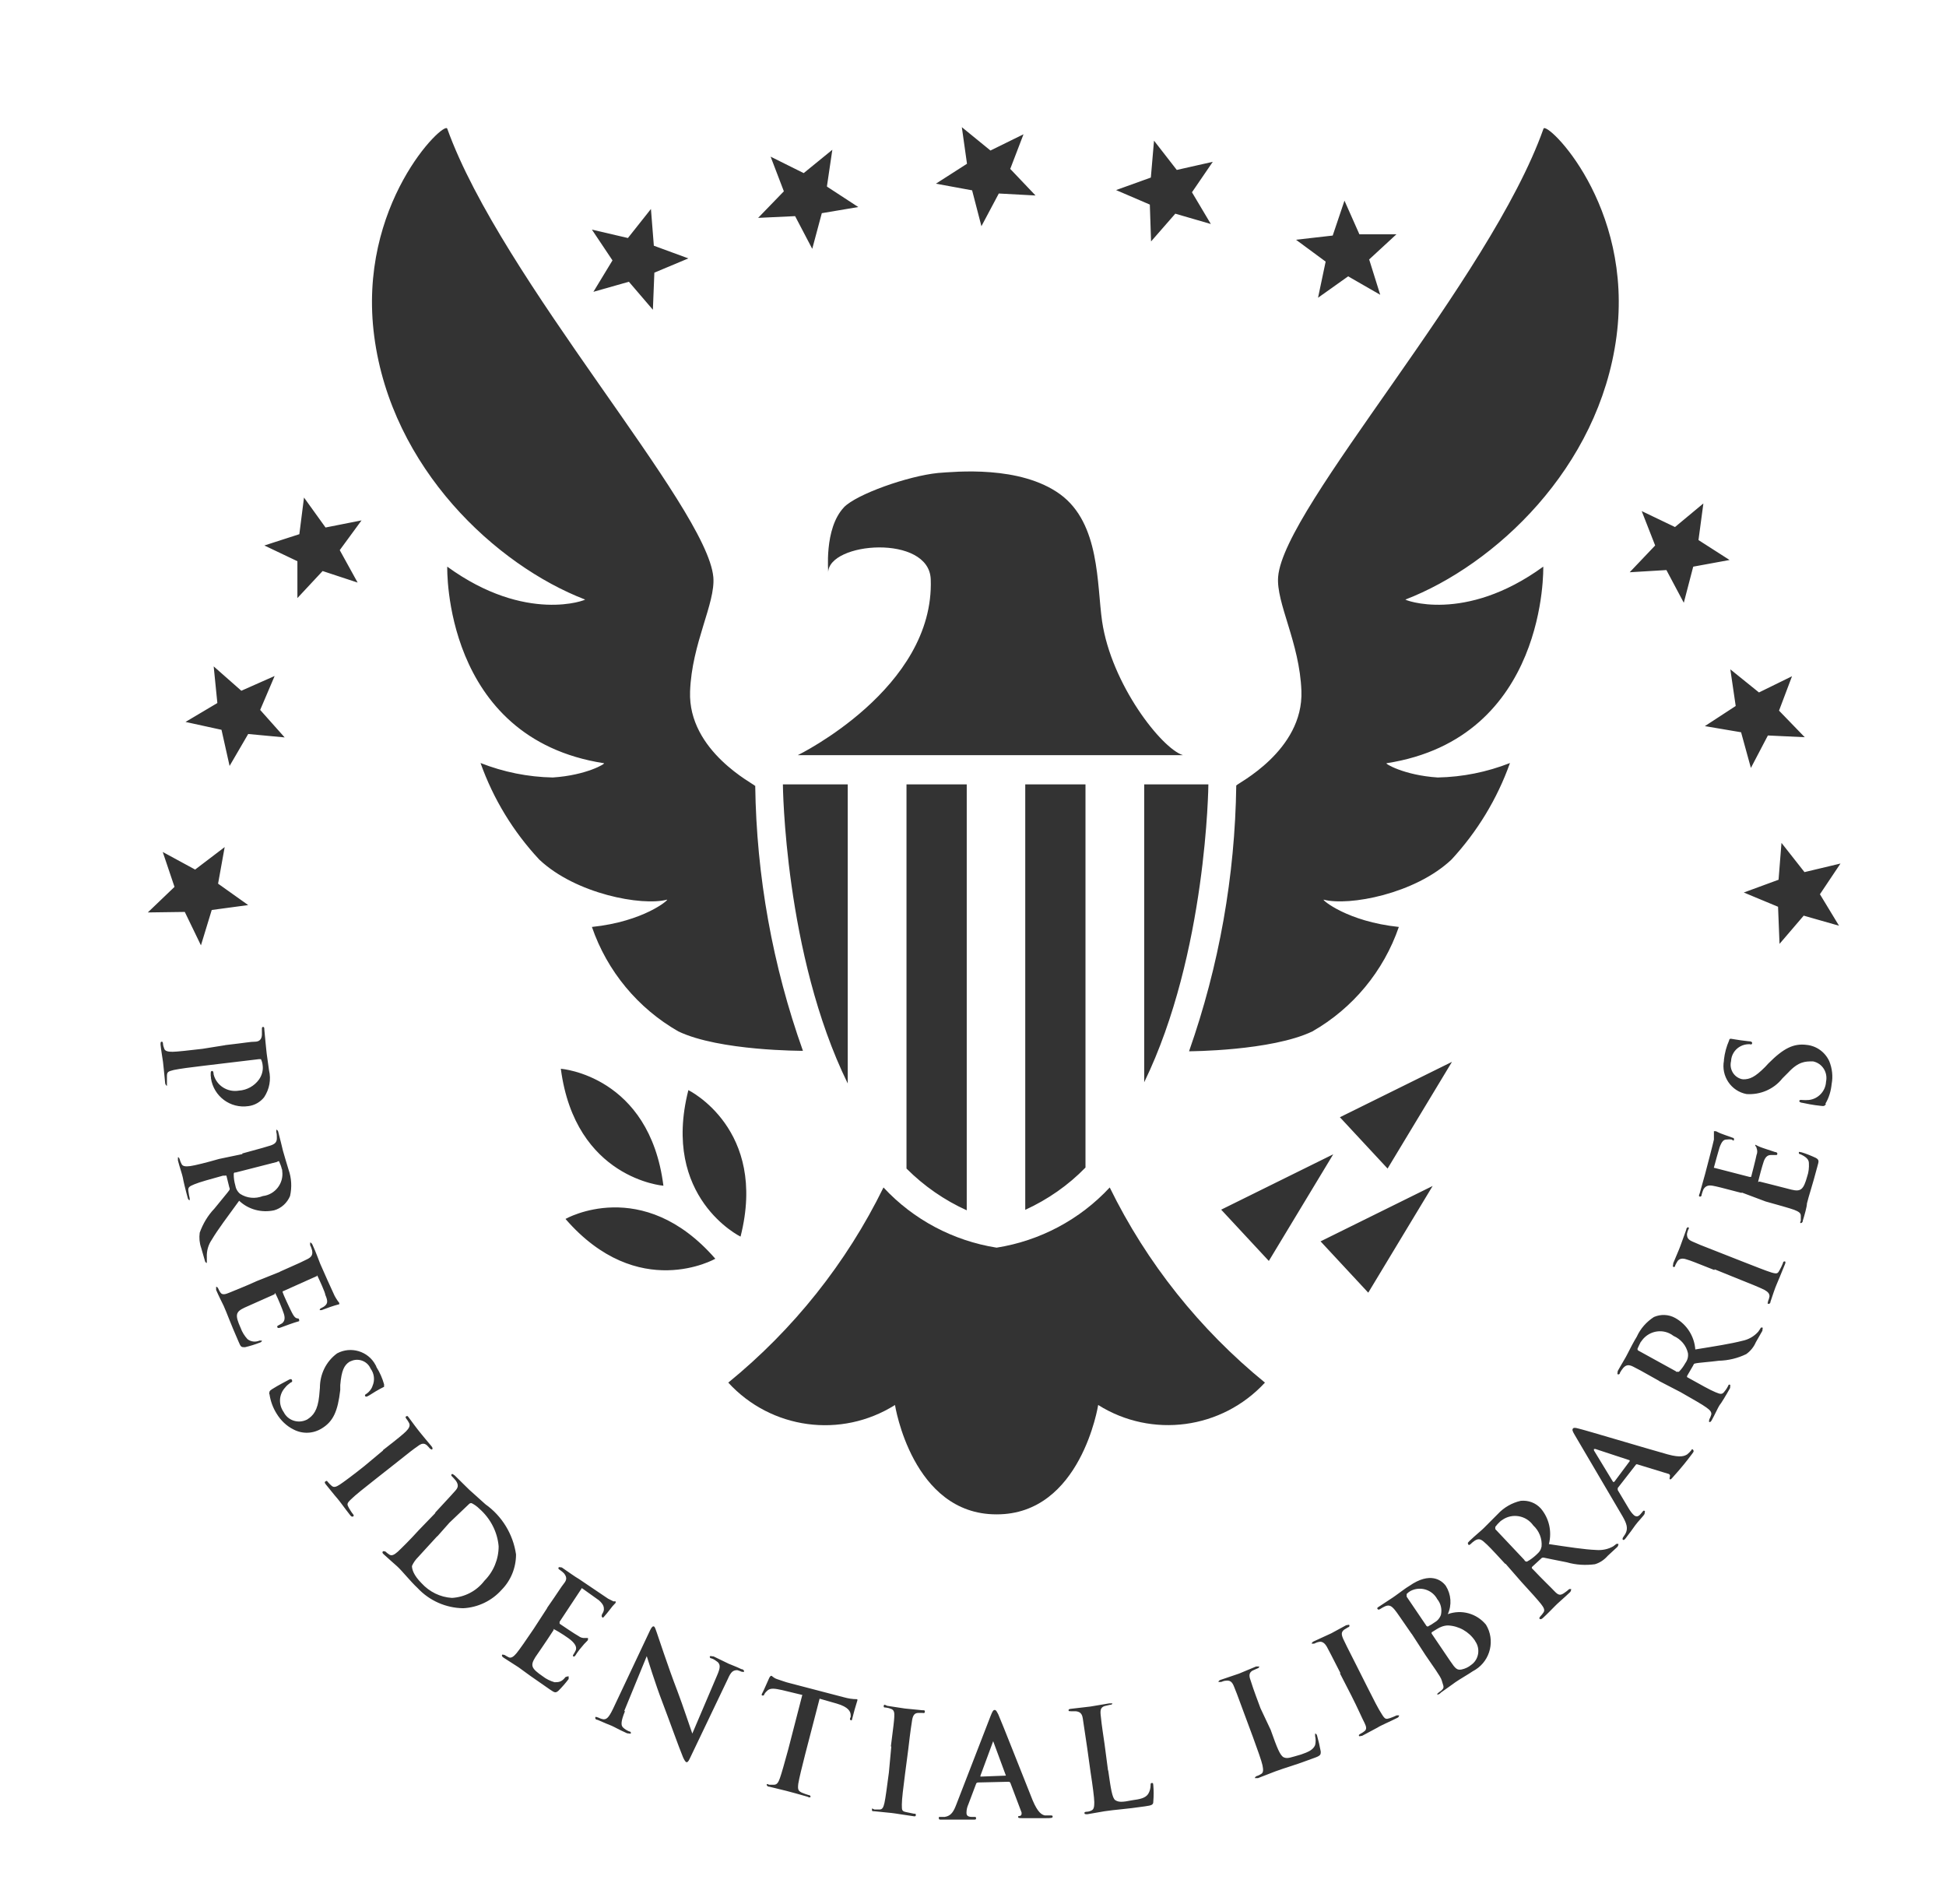
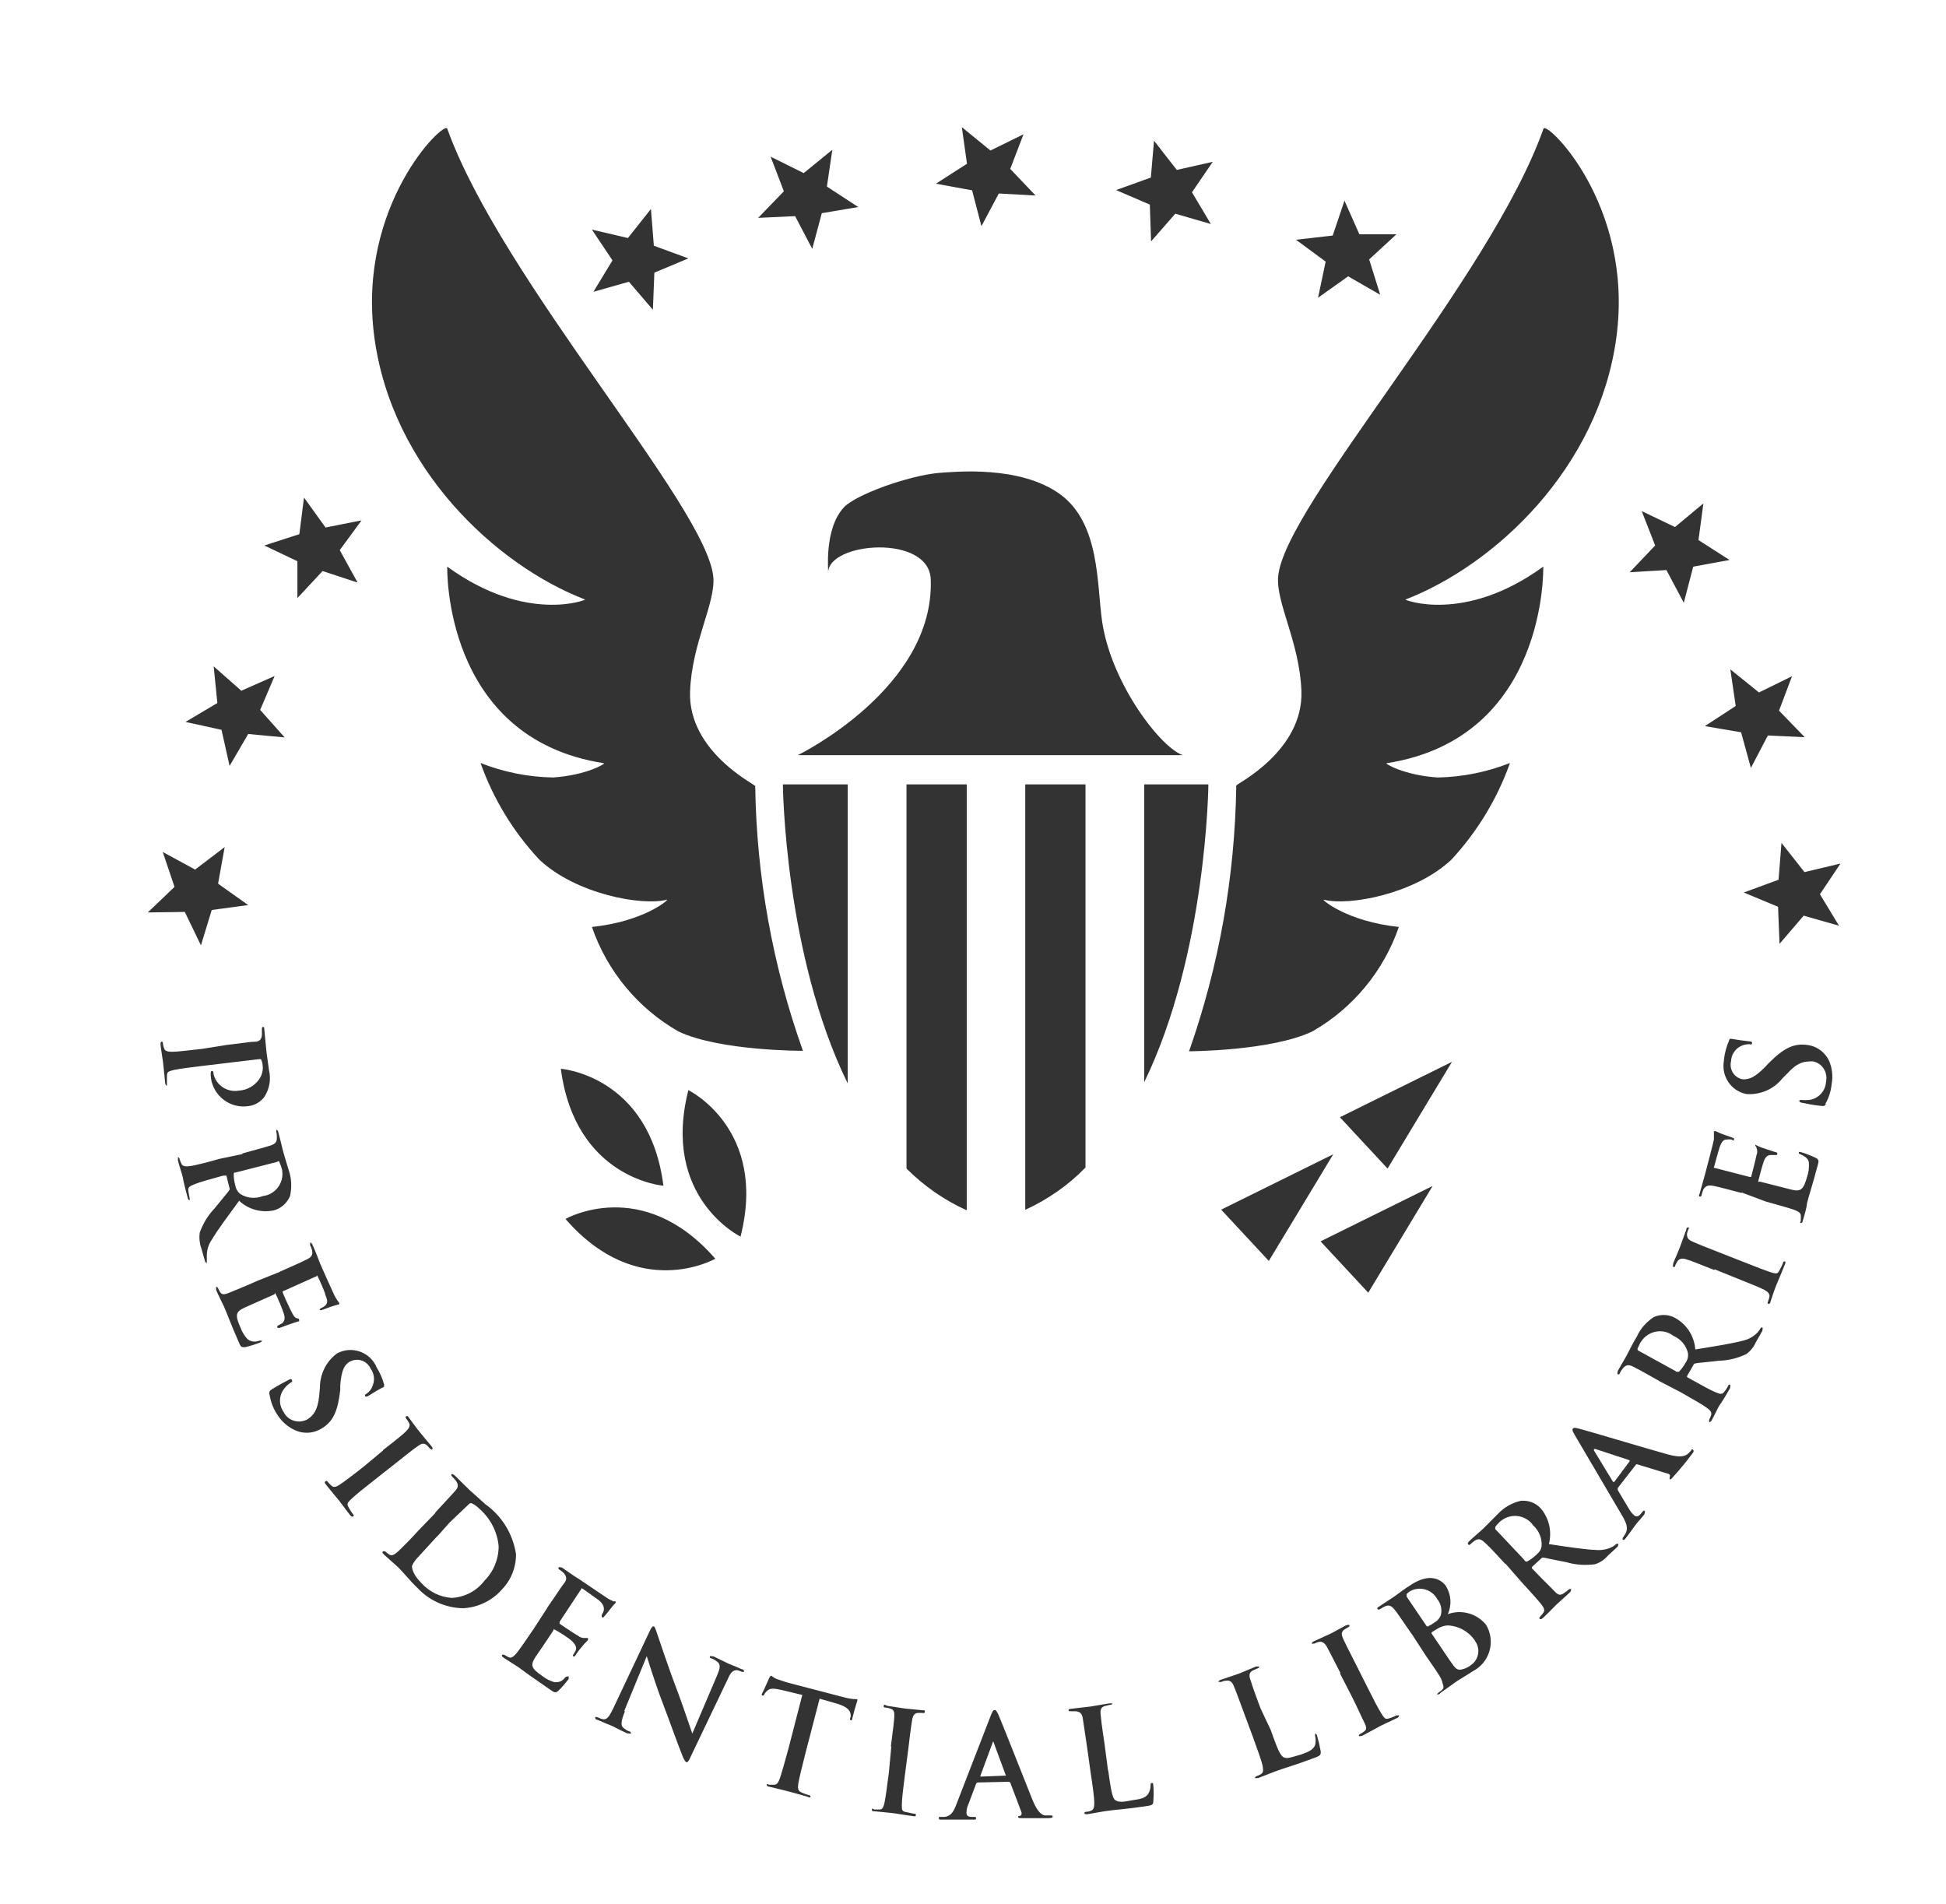
<svg xmlns="http://www.w3.org/2000/svg" width="46" height="45" viewBox="0 0 46 45" fill="none">
  <path d="M15.682 28.028C15.352 25.42 13.257 25.263 13.257 25.263C13.598 27.866 15.682 28.028 15.682 28.028ZM16.909 29.754C15.184 27.773 13.367 28.813 13.367 28.813C15.086 30.794 16.909 29.754 16.909 29.754ZM5.317 24.705C5.826 24.647 5.919 24.624 6.023 24.624C6.127 24.624 6.185 24.572 6.191 24.461C6.191 24.421 6.191 24.374 6.191 24.333C6.191 24.299 6.191 24.275 6.214 24.275C6.237 24.275 6.249 24.275 6.249 24.345C6.266 24.519 6.284 24.728 6.295 24.821C6.301 24.909 6.341 25.147 6.359 25.298C6.411 25.518 6.37 25.745 6.243 25.937C6.15 26.053 6.017 26.128 5.873 26.146C5.444 26.21 5.051 25.914 4.987 25.489C4.987 25.472 4.987 25.449 4.981 25.431C4.981 25.408 4.981 25.385 4.981 25.362C4.981 25.362 4.981 25.321 5.005 25.315C5.028 25.315 5.045 25.315 5.051 25.402C5.12 25.664 5.381 25.826 5.647 25.78C5.838 25.768 6.012 25.67 6.122 25.518C6.191 25.42 6.226 25.298 6.208 25.176C6.203 25.129 6.191 25.083 6.168 25.036H6.122L4.808 25.193C4.507 25.228 4.247 25.263 4.108 25.292C3.969 25.327 3.946 25.338 3.946 25.443C3.946 25.501 3.946 25.559 3.946 25.611V25.67C3.946 25.67 3.911 25.646 3.905 25.611C3.882 25.391 3.865 25.187 3.853 25.1C3.841 25.013 3.807 24.816 3.795 24.694C3.795 24.647 3.795 24.624 3.818 24.624C3.841 24.624 3.847 24.624 3.853 24.67C3.853 24.711 3.87 24.752 3.882 24.787C3.899 24.85 3.98 24.862 4.079 24.862C4.177 24.862 4.484 24.827 4.785 24.792L5.329 24.705H5.317ZM5.722 27.267C6.208 27.134 6.295 27.11 6.399 27.076C6.498 27.041 6.55 27 6.544 26.89C6.544 26.849 6.544 26.802 6.532 26.762V26.704C6.532 26.704 6.567 26.704 6.579 26.762C6.625 26.93 6.671 27.134 6.689 27.203C6.706 27.273 6.793 27.552 6.822 27.651C6.891 27.848 6.903 28.063 6.856 28.272C6.787 28.435 6.648 28.563 6.48 28.609C6.185 28.673 5.873 28.592 5.653 28.383C5.375 28.766 5.149 29.062 5.005 29.306C4.924 29.423 4.883 29.568 4.889 29.713C4.889 29.742 4.889 29.777 4.889 29.806V29.853C4.889 29.853 4.854 29.853 4.843 29.8L4.756 29.498C4.715 29.382 4.704 29.26 4.721 29.138C4.796 28.929 4.912 28.731 5.068 28.569C5.207 28.394 5.387 28.185 5.421 28.133C5.433 28.116 5.433 28.086 5.421 28.069L5.352 27.79C5.352 27.79 5.329 27.784 5.317 27.79H5.271C4.976 27.872 4.721 27.941 4.594 27.994C4.466 28.046 4.437 28.069 4.455 28.168C4.461 28.22 4.472 28.272 4.484 28.325V28.371C4.484 28.371 4.449 28.371 4.437 28.313C4.385 28.127 4.333 27.906 4.322 27.837C4.31 27.767 4.241 27.575 4.206 27.43V27.354C4.206 27.354 4.235 27.354 4.247 27.401C4.258 27.442 4.27 27.476 4.293 27.517C4.322 27.575 4.397 27.575 4.495 27.564C4.594 27.552 4.9 27.476 5.178 27.395L5.734 27.279L5.722 27.267ZM5.572 27.715C5.537 27.715 5.525 27.715 5.525 27.761C5.525 27.848 5.537 27.93 5.56 28.011C5.572 28.092 5.612 28.168 5.676 28.22C5.838 28.325 6.035 28.342 6.214 28.272C6.503 28.238 6.712 27.97 6.671 27.68C6.671 27.662 6.671 27.645 6.66 27.628C6.648 27.569 6.625 27.517 6.602 27.465C6.602 27.442 6.573 27.442 6.55 27.465L5.572 27.715V27.715ZM6.625 30.056C7.088 29.853 7.169 29.812 7.262 29.765C7.354 29.719 7.4 29.667 7.377 29.556C7.366 29.516 7.354 29.475 7.331 29.434V29.37C7.331 29.37 7.366 29.37 7.389 29.428C7.464 29.591 7.534 29.783 7.568 29.87C7.603 29.957 7.881 30.573 7.91 30.631C7.933 30.672 7.956 30.712 7.985 30.753C7.997 30.765 8.008 30.782 8.02 30.8V30.829C7.95 30.846 7.881 30.869 7.811 30.892L7.603 30.968H7.557C7.557 30.968 7.557 30.933 7.591 30.922C7.626 30.904 7.661 30.887 7.69 30.858C7.736 30.811 7.759 30.765 7.69 30.608C7.69 30.556 7.539 30.23 7.51 30.172C7.481 30.114 7.51 30.172 7.47 30.172L6.706 30.515C6.706 30.515 6.671 30.515 6.683 30.55C6.689 30.585 6.862 30.956 6.903 31.032C6.943 31.108 6.972 31.148 7.013 31.16C7.053 31.171 7.065 31.16 7.071 31.195C7.076 31.23 7.071 31.218 7.071 31.23C6.995 31.253 6.914 31.276 6.839 31.305L6.631 31.381C6.631 31.381 6.573 31.404 6.561 31.381C6.55 31.369 6.55 31.352 6.561 31.34C6.596 31.322 6.631 31.299 6.665 31.282C6.718 31.241 6.747 31.177 6.712 31.061C6.677 30.945 6.561 30.672 6.521 30.596C6.48 30.521 6.503 30.596 6.486 30.596L6.249 30.701L5.78 30.91C5.572 31.009 5.549 31.078 5.687 31.386C5.722 31.485 5.78 31.578 5.85 31.654C5.931 31.718 6.04 31.729 6.133 31.689H6.191C6.191 31.689 6.191 31.723 6.145 31.735C6.029 31.781 5.913 31.816 5.792 31.845C5.705 31.845 5.693 31.845 5.641 31.718C5.439 31.259 5.369 31.049 5.288 30.869C5.253 30.8 5.161 30.614 5.109 30.492V30.416C5.109 30.416 5.138 30.416 5.155 30.451C5.172 30.486 5.19 30.526 5.213 30.556C5.253 30.614 5.329 30.596 5.421 30.556C5.514 30.515 5.792 30.41 6.069 30.282L6.608 30.067L6.625 30.056ZM6.365 32.955C6.365 32.897 6.365 32.88 6.428 32.839C6.584 32.74 6.758 32.653 6.81 32.624C6.856 32.595 6.891 32.589 6.903 32.624C6.914 32.659 6.903 32.67 6.868 32.682C6.822 32.717 6.775 32.752 6.741 32.798C6.59 32.961 6.579 33.199 6.706 33.379C6.804 33.577 7.047 33.658 7.25 33.559C7.25 33.559 7.256 33.559 7.262 33.553C7.4 33.466 7.51 33.344 7.545 32.996L7.562 32.804C7.562 32.484 7.707 32.182 7.968 31.991C8.292 31.816 8.703 31.938 8.876 32.264C8.888 32.281 8.894 32.298 8.899 32.316C8.98 32.444 9.038 32.577 9.079 32.723V32.781C9.079 32.781 8.951 32.839 8.737 32.978C8.679 33.013 8.65 33.025 8.633 33.002C8.616 32.978 8.633 32.961 8.668 32.943C8.731 32.897 8.784 32.833 8.807 32.757C8.865 32.624 8.847 32.467 8.76 32.351C8.685 32.176 8.477 32.095 8.303 32.171C8.292 32.176 8.274 32.182 8.263 32.188C8.135 32.269 8.072 32.397 8.043 32.74V32.856C7.985 33.362 7.875 33.6 7.609 33.763C7.406 33.89 7.157 33.902 6.943 33.792C6.775 33.71 6.637 33.577 6.538 33.414C6.451 33.275 6.394 33.118 6.37 32.955H6.365ZM9.05 34.28C9.455 33.966 9.519 33.908 9.594 33.838C9.669 33.763 9.704 33.699 9.669 33.635C9.652 33.6 9.628 33.565 9.605 33.536C9.588 33.513 9.576 33.489 9.605 33.478C9.634 33.46 9.64 33.478 9.675 33.524C9.709 33.571 9.872 33.792 9.935 33.867C9.993 33.943 10.115 34.082 10.196 34.181C10.225 34.216 10.23 34.239 10.219 34.256C10.207 34.274 10.184 34.256 10.161 34.239C10.138 34.21 10.115 34.187 10.091 34.163C10.022 34.105 9.964 34.117 9.872 34.187C9.779 34.251 9.709 34.303 9.316 34.617L8.859 34.977C8.61 35.174 8.402 35.337 8.297 35.441C8.193 35.54 8.199 35.558 8.251 35.651C8.28 35.697 8.309 35.749 8.344 35.79C8.367 35.819 8.367 35.837 8.344 35.848C8.321 35.854 8.303 35.848 8.28 35.819C8.147 35.651 8.025 35.476 7.968 35.413C7.91 35.349 7.788 35.192 7.701 35.087C7.672 35.052 7.667 35.029 7.701 35.012C7.736 34.994 7.73 35.012 7.753 35.035C7.777 35.064 7.806 35.093 7.84 35.122C7.892 35.169 7.95 35.145 8.031 35.093C8.112 35.041 8.355 34.861 8.61 34.657L9.056 34.285L9.05 34.28ZM10.282 35.761C10.624 35.389 10.688 35.325 10.757 35.244C10.832 35.163 10.844 35.105 10.78 35.006C10.751 34.971 10.722 34.936 10.693 34.907C10.664 34.884 10.659 34.861 10.676 34.849C10.693 34.831 10.711 34.849 10.751 34.878C10.879 35 11.023 35.151 11.093 35.215C11.162 35.279 11.324 35.424 11.475 35.558C11.868 35.837 12.129 36.267 12.198 36.743C12.198 37.057 12.076 37.359 11.857 37.58C11.625 37.841 11.295 37.998 10.948 38.015C10.537 38.009 10.149 37.835 9.872 37.539C9.692 37.37 9.507 37.132 9.385 37.022C9.328 36.969 9.171 36.836 9.073 36.743C9.038 36.714 9.032 36.691 9.05 36.673C9.067 36.656 9.079 36.673 9.108 36.673C9.137 36.702 9.171 36.725 9.206 36.749C9.264 36.784 9.322 36.749 9.403 36.679C9.478 36.609 9.692 36.4 9.895 36.174L10.294 35.761H10.282ZM10.335 36.313C10.097 36.569 9.929 36.76 9.883 36.807C9.825 36.865 9.773 36.935 9.738 37.016C9.738 37.092 9.773 37.231 9.964 37.423C10.149 37.626 10.404 37.754 10.682 37.771C10.983 37.754 11.266 37.609 11.451 37.365C11.665 37.15 11.787 36.859 11.787 36.551C11.758 36.208 11.59 35.889 11.33 35.662C11.278 35.61 11.22 35.569 11.156 35.535C11.133 35.523 11.098 35.535 11.081 35.558L10.624 35.993L10.335 36.319V36.313ZM12.927 38.015C13.211 37.609 13.257 37.521 13.332 37.428C13.407 37.336 13.396 37.272 13.332 37.19C13.303 37.161 13.268 37.132 13.234 37.109C13.205 37.092 13.188 37.074 13.205 37.051C13.222 37.033 13.24 37.051 13.28 37.051C13.425 37.15 13.593 37.272 13.685 37.324L14.374 37.789L14.501 37.853C14.501 37.853 14.536 37.853 14.553 37.853V37.887C14.501 37.94 14.455 37.992 14.414 38.05C14.397 38.073 14.304 38.19 14.275 38.219C14.246 38.248 14.246 38.242 14.229 38.219C14.212 38.195 14.229 38.184 14.229 38.16C14.252 38.126 14.27 38.091 14.275 38.05C14.275 37.992 14.275 37.934 14.16 37.829C14.113 37.794 13.83 37.591 13.778 37.556C13.72 37.521 13.755 37.556 13.743 37.556L13.228 38.335V38.381C13.228 38.381 13.604 38.637 13.674 38.672C13.72 38.707 13.772 38.724 13.83 38.718H13.899C13.899 38.718 13.899 38.718 13.899 38.753C13.899 38.788 13.847 38.805 13.743 38.939C13.697 38.991 13.621 39.096 13.61 39.119C13.598 39.136 13.575 39.171 13.552 39.154C13.54 39.142 13.54 39.125 13.552 39.113C13.575 39.078 13.593 39.044 13.61 39.009C13.633 38.945 13.61 38.881 13.529 38.8C13.448 38.718 13.211 38.573 13.124 38.526C13.037 38.48 13.101 38.526 13.089 38.526L12.944 38.747C12.881 38.84 12.713 39.09 12.655 39.171C12.534 39.369 12.551 39.433 12.829 39.624C12.91 39.688 13.008 39.735 13.107 39.764C13.199 39.764 13.274 39.764 13.367 39.642C13.398 39.63 13.423 39.624 13.442 39.624C13.442 39.624 13.442 39.659 13.442 39.688C13.367 39.787 13.286 39.88 13.199 39.967C13.13 40.025 13.107 40.008 13.002 39.938C12.597 39.659 12.418 39.532 12.256 39.41L11.903 39.183C11.868 39.16 11.857 39.136 11.868 39.119C11.88 39.096 11.891 39.119 11.926 39.119C11.961 39.142 11.995 39.16 12.03 39.177C12.088 39.2 12.146 39.154 12.21 39.078C12.273 39.003 12.447 38.753 12.615 38.503L12.939 38.004L12.927 38.015ZM14.773 40.45C14.675 40.688 14.675 40.786 14.727 40.833C14.767 40.874 14.819 40.903 14.871 40.926C14.906 40.926 14.918 40.955 14.912 40.972C14.906 40.99 14.871 40.972 14.825 40.972C14.629 40.885 14.513 40.816 14.455 40.792C14.397 40.769 14.281 40.723 14.125 40.653C14.085 40.653 14.061 40.618 14.073 40.595C14.085 40.566 14.102 40.595 14.131 40.595C14.177 40.618 14.223 40.635 14.27 40.641C14.357 40.641 14.409 40.572 14.53 40.31L15.369 38.532C15.398 38.474 15.427 38.434 15.456 38.445C15.485 38.457 15.496 38.515 15.525 38.59C15.554 38.666 15.774 39.352 16.017 39.985C16.133 40.287 16.336 40.903 16.365 40.978L16.949 39.607C17.03 39.421 17.03 39.352 16.966 39.288C16.92 39.253 16.874 39.218 16.816 39.2C16.781 39.2 16.77 39.166 16.781 39.154C16.787 39.136 16.828 39.154 16.868 39.154C17.024 39.23 17.163 39.299 17.227 39.328C17.291 39.357 17.383 39.386 17.528 39.456C17.568 39.456 17.597 39.491 17.586 39.514C17.574 39.532 17.551 39.514 17.522 39.514C17.493 39.497 17.464 39.491 17.429 39.479C17.331 39.479 17.279 39.514 17.204 39.688L16.301 41.577C16.272 41.641 16.243 41.664 16.22 41.652C16.197 41.641 16.168 41.588 16.145 41.536C16.035 41.269 15.832 40.694 15.659 40.24C15.485 39.787 15.317 39.235 15.288 39.148L14.756 40.444L14.773 40.45ZM18.969 40.066L18.488 39.95C18.303 39.909 18.222 39.903 18.153 39.95C18.118 39.979 18.089 40.008 18.066 40.049C18.066 40.072 18.043 40.084 18.02 40.078C18.002 40.078 17.997 40.054 18.02 40.02C18.043 39.985 18.17 39.688 18.182 39.665C18.193 39.642 18.216 39.607 18.234 39.613C18.251 39.613 18.28 39.659 18.361 39.688C18.442 39.712 18.569 39.764 18.674 39.787L19.941 40.118C20.045 40.147 20.149 40.165 20.253 40.165C20.277 40.165 20.271 40.188 20.253 40.24C20.236 40.287 20.167 40.531 20.149 40.612C20.132 40.694 20.126 40.659 20.109 40.659C20.091 40.659 20.08 40.635 20.109 40.583V40.548C20.109 40.461 20.062 40.351 19.779 40.269L19.374 40.153L19.032 41.472C18.957 41.768 18.893 42.024 18.87 42.163C18.853 42.303 18.87 42.332 18.951 42.373C19.003 42.396 19.055 42.413 19.113 42.431C19.148 42.431 19.16 42.454 19.16 42.471C19.16 42.489 19.125 42.495 19.09 42.471C18.882 42.413 18.685 42.355 18.587 42.332L18.182 42.233C18.141 42.233 18.124 42.204 18.124 42.187C18.124 42.169 18.124 42.163 18.182 42.187C18.222 42.187 18.263 42.187 18.297 42.187C18.367 42.187 18.402 42.129 18.436 42.03C18.471 41.937 18.552 41.646 18.633 41.35L18.963 40.072L18.969 40.066ZM21.058 41.286C21.122 40.786 21.133 40.694 21.139 40.589C21.145 40.484 21.139 40.415 21.052 40.391C21.012 40.374 20.977 40.368 20.936 40.362C20.902 40.362 20.884 40.362 20.89 40.322C20.896 40.281 20.919 40.298 20.971 40.322L21.393 40.386L21.799 40.426C21.845 40.426 21.868 40.426 21.862 40.461C21.862 40.496 21.839 40.496 21.804 40.49H21.706C21.619 40.49 21.579 40.548 21.561 40.659C21.544 40.775 21.527 40.856 21.469 41.356L21.393 41.937C21.353 42.256 21.318 42.518 21.318 42.657C21.318 42.797 21.318 42.814 21.434 42.837L21.602 42.872C21.637 42.872 21.654 42.872 21.648 42.907C21.648 42.942 21.613 42.936 21.584 42.93C21.365 42.901 21.179 42.866 21.075 42.855L20.67 42.814C20.624 42.814 20.607 42.814 20.612 42.773C20.612 42.733 20.612 42.75 20.67 42.773C20.711 42.773 20.751 42.773 20.792 42.773C20.861 42.773 20.884 42.715 20.907 42.617C20.93 42.518 20.971 42.21 21.012 41.896L21.069 41.28L21.058 41.286ZM23.101 42.14C23.101 42.14 23.078 42.14 23.072 42.169L22.892 42.646C22.863 42.709 22.846 42.779 22.846 42.849C22.846 42.913 22.875 42.948 22.979 42.948H23.025C23.066 42.948 23.072 42.948 23.072 42.977C23.072 43.006 23.072 43.012 23.014 43.012H22.256C22.209 43.012 22.192 43.012 22.192 42.977C22.192 42.942 22.192 42.948 22.233 42.948H22.331C22.487 42.925 22.545 42.814 22.609 42.646L23.419 40.554C23.459 40.455 23.477 40.42 23.512 40.42C23.546 40.42 23.558 40.45 23.598 40.525C23.679 40.705 24.212 42.065 24.409 42.553C24.536 42.855 24.628 42.895 24.698 42.913C24.744 42.913 24.791 42.913 24.837 42.913C24.866 42.913 24.883 42.913 24.883 42.942C24.883 42.971 24.854 42.977 24.727 42.977H24.166C24.108 42.977 24.067 42.977 24.067 42.953C24.067 42.93 24.067 42.925 24.113 42.925C24.142 42.913 24.154 42.884 24.148 42.855C24.148 42.855 24.148 42.849 24.148 42.843L23.882 42.14C23.882 42.14 23.865 42.117 23.847 42.117L23.107 42.134L23.101 42.14ZM23.778 41.972L23.477 41.158L23.176 41.972V41.995L23.778 41.972V41.972ZM26.197 41.855C26.255 42.262 26.289 42.506 26.365 42.553C26.44 42.599 26.515 42.605 26.77 42.553C26.943 42.529 27.071 42.506 27.14 42.407C27.18 42.343 27.198 42.268 27.198 42.198C27.198 42.169 27.198 42.146 27.227 42.146C27.256 42.146 27.256 42.146 27.262 42.198C27.273 42.326 27.273 42.454 27.262 42.582C27.262 42.657 27.238 42.675 27.065 42.698C26.59 42.768 26.376 42.773 26.11 42.814L25.705 42.884C25.659 42.884 25.635 42.884 25.635 42.861C25.635 42.837 25.635 42.831 25.682 42.826C25.722 42.826 25.763 42.814 25.797 42.797C25.861 42.773 25.867 42.698 25.867 42.599C25.867 42.5 25.826 42.192 25.78 41.896L25.699 41.315C25.624 40.816 25.612 40.723 25.595 40.618C25.578 40.513 25.537 40.461 25.427 40.45C25.392 40.45 25.352 40.45 25.317 40.45C25.282 40.45 25.259 40.45 25.259 40.432C25.259 40.409 25.259 40.397 25.329 40.391L25.774 40.339L26.22 40.264H26.295C26.295 40.264 26.295 40.298 26.237 40.298L26.11 40.328C26.023 40.357 26.006 40.415 26.017 40.531C26.029 40.647 26.035 40.728 26.11 41.228L26.191 41.844L26.197 41.855ZM30.039 40.897C30.184 41.304 30.259 41.507 30.352 41.542C30.439 41.577 30.508 41.542 30.757 41.472C30.925 41.414 31.041 41.362 31.087 41.251C31.104 41.182 31.104 41.106 31.087 41.036V40.978C31.087 40.978 31.122 40.978 31.133 41.025C31.168 41.147 31.197 41.275 31.22 41.402C31.22 41.478 31.22 41.501 31.052 41.559C30.607 41.728 30.392 41.78 30.143 41.873L29.738 42.03H29.663C29.663 42.03 29.663 42.001 29.704 41.983C29.744 41.972 29.779 41.954 29.814 41.931C29.872 41.896 29.86 41.821 29.843 41.728C29.825 41.635 29.721 41.344 29.617 41.06L29.414 40.513C29.241 40.037 29.206 39.956 29.166 39.857C29.125 39.758 29.079 39.712 28.969 39.729C28.934 39.729 28.899 39.747 28.865 39.758H28.801C28.801 39.758 28.801 39.723 28.859 39.706L29.287 39.561L29.692 39.392H29.767C29.767 39.392 29.767 39.427 29.721 39.439L29.605 39.491C29.53 39.537 29.518 39.601 29.559 39.712C29.594 39.822 29.617 39.903 29.796 40.38L30.045 40.908L30.039 40.897ZM31.689 39.555C31.463 39.108 31.417 39.026 31.365 38.927C31.312 38.834 31.249 38.794 31.179 38.811C31.139 38.817 31.104 38.834 31.064 38.852H31.006C31.006 38.852 31.006 38.817 31.064 38.794L31.469 38.608L31.822 38.416C31.862 38.416 31.885 38.393 31.897 38.416C31.903 38.439 31.897 38.457 31.862 38.468L31.775 38.521C31.7 38.579 31.706 38.637 31.752 38.742C31.799 38.846 31.839 38.922 32.065 39.369L32.325 39.886C32.47 40.176 32.586 40.403 32.667 40.525C32.742 40.647 32.765 40.641 32.858 40.612C32.91 40.595 32.962 40.572 33.014 40.548H33.072C33.072 40.548 33.072 40.589 33.031 40.606C32.834 40.705 32.626 40.792 32.568 40.833L32.198 41.031C32.157 41.031 32.134 41.054 32.123 41.031C32.117 41.013 32.123 41.002 32.157 40.984C32.192 40.967 32.227 40.943 32.256 40.92C32.308 40.879 32.302 40.821 32.256 40.728C32.209 40.641 32.088 40.362 31.943 40.078L31.671 39.549L31.689 39.555ZM33.367 38.62C33.083 38.213 33.031 38.126 32.962 38.044C32.892 37.963 32.84 37.928 32.742 37.969C32.701 37.986 32.667 38.009 32.626 38.033C32.597 38.05 32.58 38.056 32.562 38.033C32.545 38.009 32.562 37.998 32.609 37.969C32.754 37.87 32.933 37.76 32.985 37.719C33.118 37.626 33.216 37.545 33.315 37.487C33.807 37.144 34.079 37.353 34.177 37.487C34.304 37.69 34.322 37.94 34.223 38.155C34.547 38.038 34.906 38.137 35.126 38.404C35.346 38.765 35.236 39.241 34.877 39.468C34.854 39.479 34.831 39.497 34.808 39.508C34.744 39.555 34.484 39.706 34.403 39.764C34.322 39.822 34.171 39.932 34.061 40.008C34.034 40.039 34.009 40.054 33.986 40.054C33.951 40.054 33.986 40.025 34.015 40.002C34.05 39.979 34.079 39.956 34.102 39.927C34.148 39.88 34.102 39.81 34.079 39.718C34.056 39.63 33.865 39.375 33.697 39.125L33.373 38.625L33.367 38.62ZM33.726 38.439C33.726 38.439 33.755 38.457 33.766 38.439C33.812 38.416 33.859 38.387 33.899 38.358C33.974 38.317 34.032 38.254 34.061 38.172C34.09 38.044 34.061 37.905 33.974 37.8C33.853 37.574 33.569 37.487 33.338 37.609C33.309 37.626 33.28 37.649 33.251 37.678V37.742L33.72 38.434L33.726 38.439ZM34.235 38.422C34.137 38.422 34.044 38.457 33.963 38.509L33.841 38.585V38.614L34.281 39.264C34.403 39.444 34.443 39.485 34.553 39.462C34.634 39.444 34.709 39.41 34.773 39.357C34.958 39.23 34.999 38.974 34.871 38.794C34.871 38.794 34.871 38.788 34.866 38.782C34.721 38.567 34.484 38.434 34.229 38.422H34.235ZM35.578 36.964C35.236 36.592 35.172 36.528 35.091 36.458C35.01 36.383 34.953 36.359 34.86 36.418C34.825 36.441 34.791 36.47 34.762 36.499C34.733 36.522 34.715 36.534 34.704 36.499C34.686 36.464 34.704 36.464 34.738 36.423C34.866 36.301 35.028 36.168 35.074 36.121L35.404 35.79C35.549 35.633 35.74 35.523 35.948 35.476C36.127 35.459 36.301 35.523 36.422 35.657C36.619 35.889 36.689 36.203 36.613 36.499C37.082 36.569 37.453 36.627 37.73 36.638C37.869 36.65 38.014 36.621 38.135 36.551L38.211 36.493H38.257C38.257 36.493 38.257 36.534 38.234 36.563L38.002 36.778C37.921 36.871 37.817 36.941 37.701 36.975C37.481 37.004 37.256 36.993 37.036 36.929C36.816 36.888 36.55 36.83 36.486 36.818C36.463 36.818 36.44 36.824 36.428 36.842L36.214 37.039C36.214 37.039 36.203 37.062 36.214 37.074L36.249 37.109C36.457 37.33 36.654 37.516 36.746 37.614C36.839 37.713 36.885 37.713 36.966 37.661C37.013 37.632 37.053 37.597 37.094 37.562H37.14C37.14 37.562 37.14 37.603 37.117 37.632C36.978 37.765 36.793 37.922 36.758 37.963C36.723 37.998 36.567 38.16 36.469 38.248C36.434 38.277 36.411 38.282 36.394 38.265C36.376 38.248 36.394 38.236 36.411 38.207C36.44 38.178 36.463 38.149 36.486 38.114C36.527 38.056 36.486 37.992 36.428 37.916C36.37 37.841 36.168 37.614 35.959 37.388L35.589 36.964H35.578ZM36.035 36.888C36.035 36.888 36.075 36.923 36.098 36.911C36.174 36.871 36.243 36.818 36.307 36.76C36.405 36.673 36.422 36.633 36.44 36.557C36.457 36.371 36.382 36.185 36.243 36.057C36.075 35.819 35.745 35.761 35.508 35.93C35.491 35.941 35.473 35.953 35.462 35.964C35.416 36.005 35.381 36.046 35.346 36.092V36.145L36.041 36.882L36.035 36.888ZM38.24 35.18V35.221L38.5 35.657C38.535 35.715 38.575 35.773 38.627 35.819C38.674 35.854 38.726 35.86 38.789 35.779L38.824 35.738C38.847 35.703 38.859 35.703 38.876 35.715C38.894 35.726 38.876 35.749 38.876 35.779C38.876 35.808 38.714 35.97 38.656 36.052C38.598 36.133 38.529 36.232 38.425 36.365C38.396 36.4 38.379 36.412 38.361 36.394C38.344 36.377 38.361 36.365 38.361 36.348L38.419 36.261C38.494 36.127 38.448 36.011 38.361 35.854L37.227 33.925C37.175 33.838 37.157 33.797 37.181 33.768C37.198 33.745 37.233 33.745 37.314 33.768C37.51 33.815 38.899 34.233 39.42 34.378C39.733 34.465 39.825 34.413 39.883 34.378C39.918 34.349 39.953 34.315 39.981 34.28C39.981 34.256 40.01 34.245 40.028 34.28C40.045 34.315 40.028 34.326 39.958 34.419C39.889 34.512 39.738 34.704 39.553 34.907C39.513 34.953 39.49 34.983 39.472 34.965C39.455 34.948 39.472 34.936 39.472 34.907C39.484 34.878 39.472 34.849 39.438 34.837C39.438 34.837 39.438 34.837 39.432 34.837L38.714 34.617C38.714 34.617 38.685 34.605 38.674 34.617L38.24 35.174V35.18ZM38.523 34.541V34.518L37.713 34.251H37.678C37.678 34.251 37.678 34.274 37.678 34.285L38.13 35.029H38.158L38.517 34.547L38.523 34.541ZM39.218 32.641C38.778 32.391 38.697 32.351 38.604 32.304C38.512 32.258 38.442 32.252 38.367 32.339C38.338 32.374 38.315 32.409 38.292 32.45C38.292 32.484 38.257 32.496 38.24 32.484C38.222 32.479 38.24 32.45 38.24 32.409C38.326 32.252 38.436 32.078 38.471 32.002C38.506 31.927 38.639 31.677 38.691 31.596C38.778 31.404 38.917 31.247 39.096 31.131C39.258 31.061 39.443 31.067 39.599 31.154C39.871 31.305 40.051 31.584 40.074 31.898C40.543 31.822 40.913 31.764 41.185 31.694C41.33 31.665 41.463 31.59 41.561 31.479C41.579 31.456 41.596 31.427 41.613 31.404C41.613 31.381 41.642 31.375 41.66 31.381C41.677 31.386 41.66 31.415 41.66 31.456L41.504 31.729C41.457 31.84 41.376 31.938 41.278 32.008C41.075 32.107 40.855 32.159 40.63 32.165C40.41 32.194 40.138 32.211 40.074 32.229C40.051 32.229 40.033 32.246 40.028 32.269L39.883 32.519C39.883 32.519 39.871 32.542 39.883 32.554L39.924 32.577C40.196 32.728 40.421 32.856 40.549 32.908C40.676 32.961 40.711 32.967 40.769 32.885C40.803 32.845 40.832 32.798 40.855 32.752C40.855 32.728 40.884 32.723 40.896 32.734C40.907 32.74 40.896 32.769 40.896 32.81C40.803 32.978 40.676 33.187 40.647 33.216C40.624 33.245 40.525 33.46 40.462 33.571C40.444 33.606 40.421 33.623 40.404 33.611C40.387 33.6 40.404 33.588 40.404 33.553C40.421 33.519 40.439 33.484 40.45 33.443C40.468 33.379 40.416 33.327 40.334 33.269C40.259 33.211 39.993 33.06 39.727 32.908L39.212 32.641H39.218ZM39.623 32.426H39.686C39.744 32.368 39.796 32.298 39.837 32.223C39.889 32.153 39.912 32.072 39.9 31.985C39.86 31.805 39.733 31.654 39.559 31.578C39.328 31.398 38.998 31.444 38.818 31.677C38.807 31.694 38.795 31.712 38.783 31.723C38.755 31.776 38.731 31.828 38.708 31.88C38.708 31.903 38.708 31.915 38.731 31.927L39.617 32.415L39.623 32.426ZM40.525 30.021C40.057 29.835 39.97 29.8 39.871 29.771C39.773 29.736 39.704 29.748 39.657 29.806C39.634 29.841 39.617 29.876 39.599 29.911C39.599 29.945 39.576 29.957 39.553 29.945C39.53 29.934 39.553 29.911 39.553 29.858C39.599 29.742 39.686 29.55 39.721 29.452C39.756 29.353 39.814 29.19 39.86 29.068C39.86 29.028 39.895 29.004 39.906 29.01C39.924 29.01 39.929 29.045 39.906 29.068C39.895 29.097 39.883 29.132 39.877 29.167C39.877 29.254 39.9 29.301 40.005 29.347C40.109 29.394 40.184 29.428 40.653 29.609L41.197 29.823C41.498 29.94 41.741 30.038 41.874 30.079C42.013 30.12 42.024 30.102 42.071 30.015C42.099 29.963 42.123 29.916 42.146 29.858C42.146 29.823 42.175 29.812 42.192 29.818C42.209 29.818 42.209 29.853 42.192 29.887C42.111 30.091 42.024 30.294 41.995 30.364C41.961 30.439 41.897 30.631 41.851 30.77C41.851 30.811 41.816 30.829 41.793 30.817C41.77 30.811 41.793 30.794 41.793 30.759C41.81 30.718 41.822 30.683 41.828 30.643C41.828 30.579 41.793 30.538 41.712 30.492C41.625 30.445 41.341 30.329 41.046 30.213L40.531 30.004L40.525 30.021ZM41.162 28.197C40.676 28.069 40.583 28.046 40.485 28.028C40.387 28.011 40.317 28.028 40.265 28.116C40.248 28.156 40.236 28.197 40.224 28.238C40.224 28.272 40.207 28.29 40.178 28.284C40.155 28.284 40.155 28.255 40.178 28.208C40.224 28.04 40.282 27.837 40.306 27.75C40.329 27.662 40.502 27.006 40.514 26.936C40.514 26.89 40.514 26.843 40.514 26.797C40.514 26.779 40.514 26.762 40.514 26.739H40.549C40.583 26.739 40.606 26.773 40.751 26.82L40.959 26.895C40.959 26.895 40.994 26.895 40.988 26.936C40.988 26.977 40.965 26.959 40.936 26.936C40.896 26.93 40.855 26.93 40.815 26.936C40.751 26.936 40.705 26.965 40.647 27.122C40.63 27.174 40.531 27.529 40.52 27.575C40.502 27.622 40.52 27.598 40.543 27.61L41.353 27.819H41.394C41.394 27.819 41.509 27.378 41.521 27.302C41.544 27.25 41.544 27.192 41.521 27.134C41.521 27.105 41.486 27.087 41.492 27.076C41.492 27.058 41.492 27.052 41.527 27.076C41.561 27.093 41.59 27.11 41.752 27.163L41.961 27.232C41.961 27.232 42.019 27.232 42.013 27.279C42.013 27.291 42.001 27.302 41.99 27.302C41.99 27.302 41.984 27.302 41.978 27.302C41.938 27.302 41.897 27.302 41.862 27.302C41.793 27.302 41.735 27.337 41.694 27.447C41.654 27.564 41.584 27.825 41.567 27.901C41.55 27.976 41.567 27.924 41.596 27.93L41.851 27.994L42.348 28.121C42.568 28.174 42.632 28.121 42.719 27.808C42.754 27.709 42.765 27.598 42.759 27.494C42.759 27.401 42.684 27.343 42.562 27.285C42.528 27.285 42.516 27.261 42.522 27.238C42.528 27.215 42.557 27.238 42.586 27.238C42.701 27.273 42.817 27.32 42.927 27.372C43.002 27.418 42.996 27.447 42.962 27.564C42.834 28.052 42.759 28.255 42.713 28.447C42.713 28.522 42.655 28.726 42.615 28.853C42.615 28.894 42.586 28.911 42.568 28.911C42.551 28.911 42.545 28.911 42.568 28.853C42.568 28.813 42.568 28.772 42.568 28.737C42.568 28.667 42.51 28.638 42.412 28.598C42.319 28.563 42.03 28.482 41.735 28.4L41.179 28.191L41.162 28.197ZM43.164 26.094C43.135 26.14 43.118 26.152 43.043 26.14C42.863 26.123 42.667 26.082 42.615 26.07C42.562 26.065 42.528 26.047 42.533 26.024C42.533 26.001 42.568 25.995 42.591 26.001C42.649 26.006 42.707 26.006 42.759 26.001C42.979 25.977 43.153 25.792 43.164 25.571C43.211 25.35 43.078 25.135 42.858 25.089C42.858 25.089 42.846 25.089 42.84 25.089C42.678 25.089 42.516 25.089 42.273 25.35L42.134 25.489C41.932 25.745 41.613 25.884 41.284 25.861C40.919 25.792 40.682 25.437 40.751 25.071C40.751 25.065 40.751 25.06 40.751 25.048C40.769 24.891 40.809 24.74 40.873 24.595C40.873 24.566 40.896 24.548 40.919 24.554C40.942 24.554 41.058 24.583 41.324 24.612C41.399 24.612 41.422 24.635 41.417 24.659C41.417 24.688 41.394 24.694 41.353 24.682C41.272 24.682 41.197 24.699 41.127 24.74C41.006 24.81 40.925 24.938 40.919 25.083C40.873 25.269 40.983 25.46 41.168 25.507C41.179 25.507 41.197 25.513 41.208 25.513C41.359 25.513 41.48 25.466 41.723 25.222L41.804 25.135C42.157 24.781 42.395 24.659 42.707 24.699C42.939 24.723 43.141 24.868 43.24 25.083C43.309 25.251 43.332 25.443 43.297 25.623C43.28 25.792 43.234 25.948 43.147 26.094H43.164ZM4.617 20.551L5.311 20.023L5.155 20.888L5.867 21.394L5.005 21.51L4.75 22.346L4.368 21.556L3.494 21.568L4.125 20.964L3.847 20.139L4.617 20.557V20.551ZM5.693 16.333L6.492 15.979L6.15 16.781L6.729 17.431L5.867 17.35L5.427 18.105L5.236 17.251L4.385 17.065L5.138 16.618L5.051 15.752L5.705 16.328L5.693 16.333ZM7.69 12.47L8.546 12.301L8.031 13.004L8.454 13.771L7.626 13.498L7.03 14.137V13.266L6.249 12.894L7.076 12.627L7.186 11.761L7.696 12.47H7.69ZM15.45 5.806L16.272 6.108L15.468 6.445L15.433 7.322L14.866 6.66L14.027 6.898L14.478 6.155L13.992 5.428L14.843 5.626L15.387 4.94L15.456 5.812L15.45 5.806ZM19.559 4.418L20.288 4.894L19.426 5.039L19.2 5.882L18.795 5.109L17.921 5.15L18.529 4.522L18.216 3.703L18.998 4.092L19.675 3.54L19.547 4.406L19.559 4.418ZM23.876 3.988L24.478 4.621L23.61 4.574L23.199 5.347L22.979 4.499L22.123 4.342L22.858 3.871L22.736 3.006L23.413 3.558L24.194 3.174L23.882 3.988H23.876ZM28.176 4.545L28.622 5.295L27.782 5.051L27.209 5.707L27.18 4.836L26.382 4.493L27.204 4.197L27.279 3.325L27.817 4.017L28.668 3.825L28.176 4.545ZM32.366 6.137L32.626 6.968L31.868 6.532L31.156 7.038L31.336 6.184L30.635 5.667L31.503 5.568L31.781 4.743L32.134 5.539H33.008L32.36 6.137H32.366ZM40.022 13.405L39.802 14.248L39.391 13.475L38.523 13.527L39.125 12.894L38.807 12.081L39.594 12.458L40.265 11.9L40.149 12.766L40.884 13.237L40.028 13.394L40.022 13.405ZM41.793 17.379L41.388 18.152L41.156 17.309L40.3 17.164L41.029 16.688L40.902 15.822L41.579 16.368L42.36 15.985L42.053 16.798L42.661 17.426L41.787 17.385L41.793 17.379ZM42.632 21.649L42.065 22.311L42.03 21.434L41.22 21.097L42.042 20.795L42.111 19.924L42.655 20.615L43.506 20.412L43.02 21.138L43.471 21.882L42.632 21.643V21.649ZM29.229 18.564C29.229 18.529 30.815 17.751 30.763 16.333C30.722 15.189 30.161 14.253 30.213 13.632C30.352 11.97 35.219 6.619 36.486 3.041C36.556 2.849 38.621 4.842 38.211 7.956C37.8 11.07 35.329 13.359 33.222 14.172C33.176 14.172 34.611 14.753 36.48 13.394C36.48 13.394 36.59 17.449 32.777 18.041C32.719 18.041 33.182 18.326 33.986 18.378C34.571 18.367 35.149 18.25 35.693 18.036C35.392 18.884 34.918 19.662 34.31 20.319C33.448 21.132 31.885 21.423 31.289 21.266C31.243 21.266 31.845 21.783 33.066 21.911C32.707 22.956 31.978 23.834 31.023 24.38C30.051 24.845 28.107 24.85 28.107 24.85C28.818 22.829 29.194 20.708 29.223 18.564H29.229ZM17.846 18.576C17.846 18.541 16.26 17.762 16.312 16.345C16.353 15.2 16.914 14.265 16.862 13.643C16.712 11.97 11.857 6.619 10.572 3.041C10.502 2.843 8.436 4.842 8.847 7.956C9.258 11.07 11.723 13.359 13.83 14.172C13.876 14.172 12.441 14.753 10.572 13.394C10.572 13.394 10.462 17.449 14.275 18.041C14.333 18.041 13.87 18.326 13.066 18.378C12.482 18.367 11.903 18.25 11.359 18.036C11.66 18.884 12.134 19.662 12.748 20.319C13.61 21.132 15.172 21.423 15.768 21.266C15.815 21.266 15.219 21.783 13.992 21.911C14.351 22.956 15.08 23.834 16.035 24.38C17.007 24.845 18.98 24.839 18.98 24.839C18.263 22.829 17.881 20.708 17.852 18.57L17.846 18.576ZM19.947 11.993C20.248 11.68 21.469 11.25 22.175 11.18C22.58 11.151 24.113 10.994 25.062 11.685C26.006 12.377 25.925 13.812 26.052 14.689C26.272 16.177 27.458 17.693 27.962 17.85H18.859C18.859 17.85 22.094 16.275 22.001 13.696C21.966 12.621 19.576 12.807 19.576 13.539C19.588 13.55 19.466 12.499 19.953 11.988L19.947 11.993ZM17.505 29.231C18.153 26.686 16.272 25.768 16.272 25.768C15.624 28.313 17.505 29.231 17.505 29.231ZM28.865 28.592L29.993 29.806L31.515 27.285L28.87 28.592H28.865ZM31.671 26.407L32.8 27.622L34.322 25.1L31.677 26.407H31.671ZM31.214 29.341L32.343 30.556L33.865 28.034L31.22 29.341H31.214ZM22.852 18.541H21.428V27.622C21.839 28.034 22.325 28.371 22.852 28.609V18.535V18.541ZM25.659 18.541H24.235V28.598C24.767 28.354 25.253 28.017 25.659 27.598V18.547V18.541ZM20.039 18.541H18.506C18.506 18.541 18.541 22.556 20.039 25.611V18.541V18.541ZM27.047 18.541V25.582C28.529 22.532 28.564 18.541 28.564 18.541H27.047V18.541Z" fill="#333333" />
-   <path d="M23.564 35.796C25.554 35.796 25.959 33.211 25.959 33.211C27.227 34.007 28.882 33.786 29.901 32.682C28.361 31.427 27.105 29.853 26.232 28.069C25.526 28.83 24.582 29.33 23.558 29.492C22.534 29.33 21.59 28.83 20.884 28.069C20.01 29.853 18.755 31.427 17.215 32.682C18.228 33.786 19.883 34.012 21.156 33.211C21.156 33.211 21.561 35.796 23.552 35.796" fill="#333333" />
</svg>